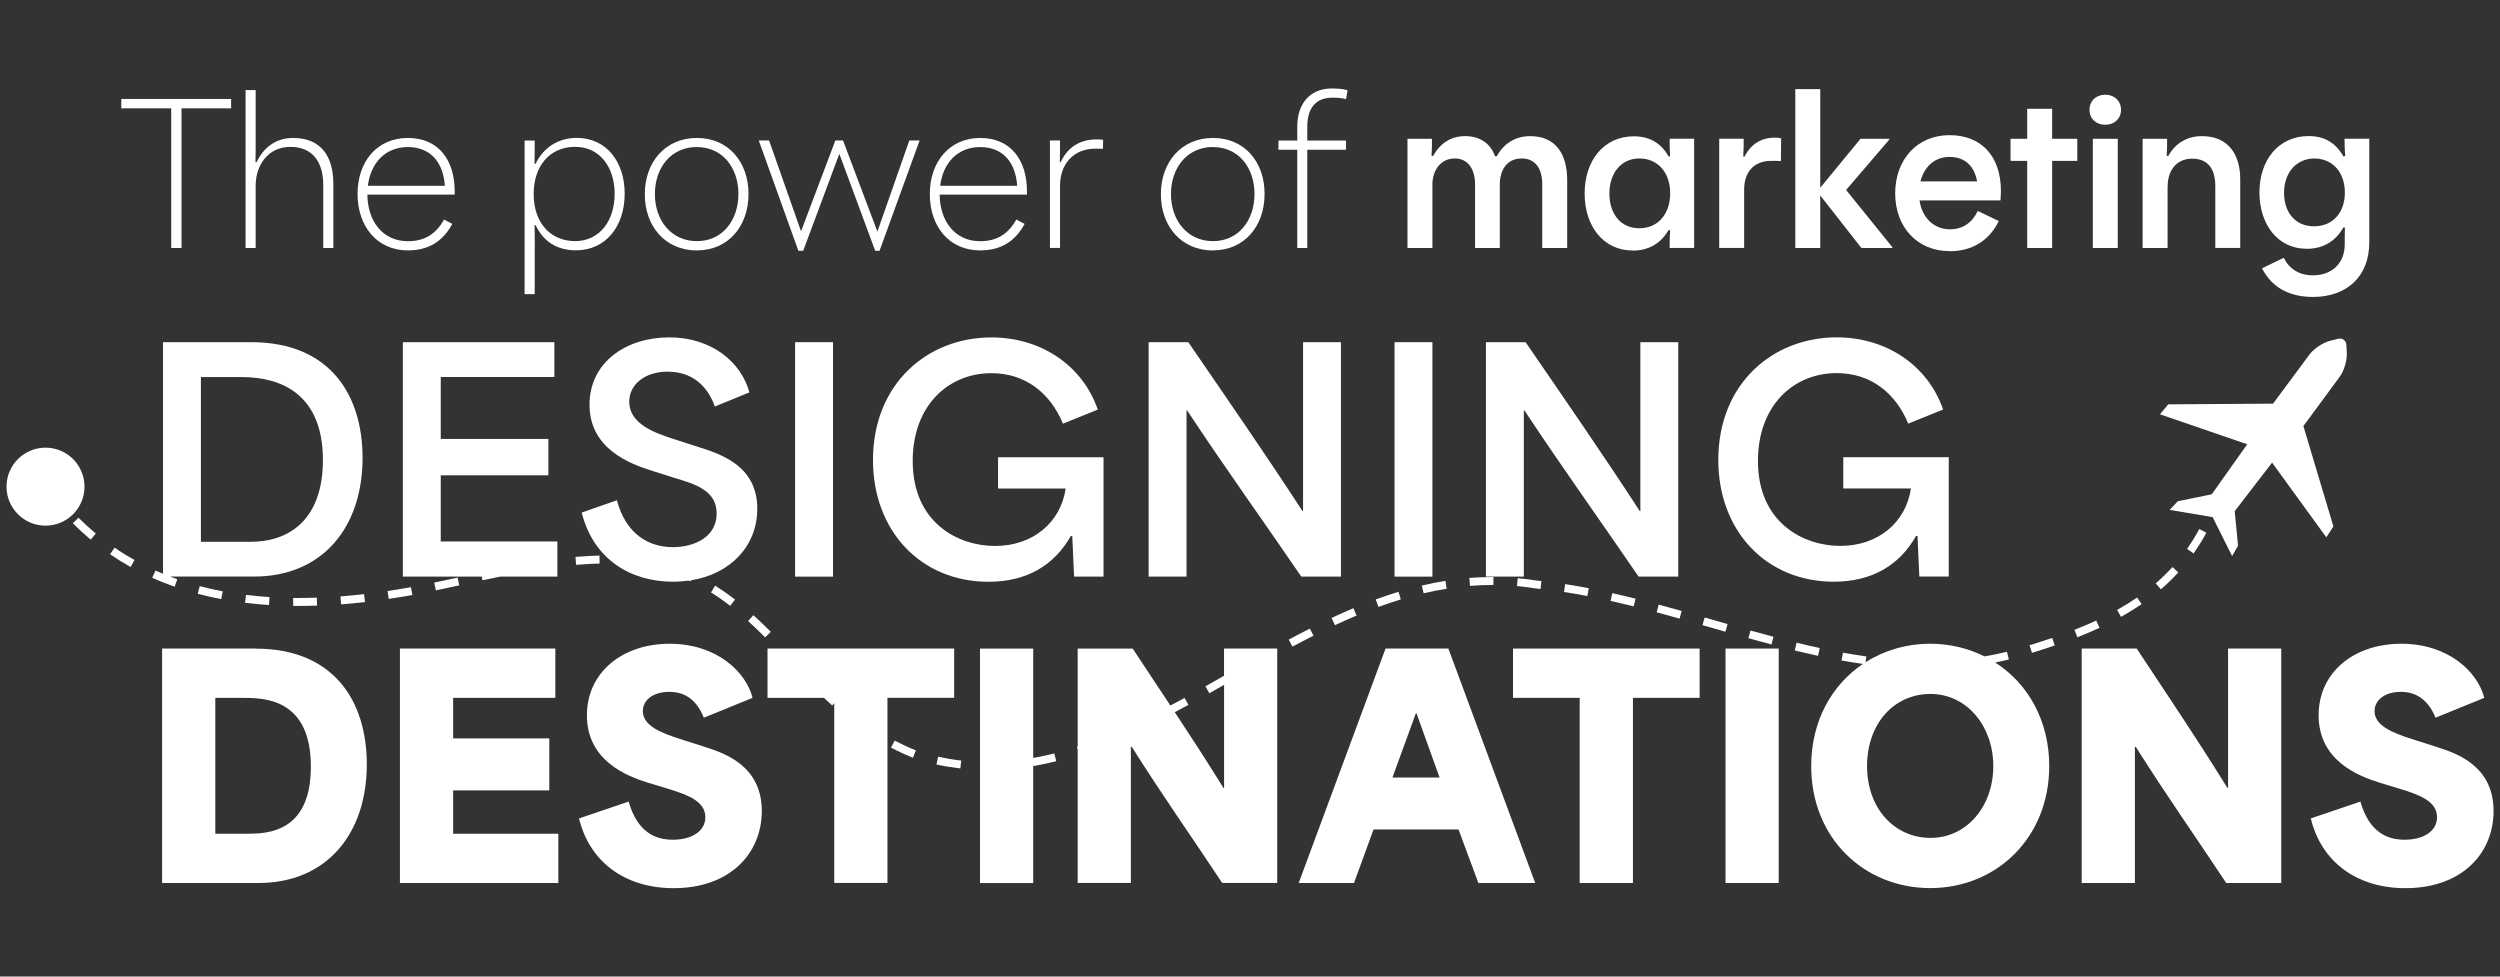
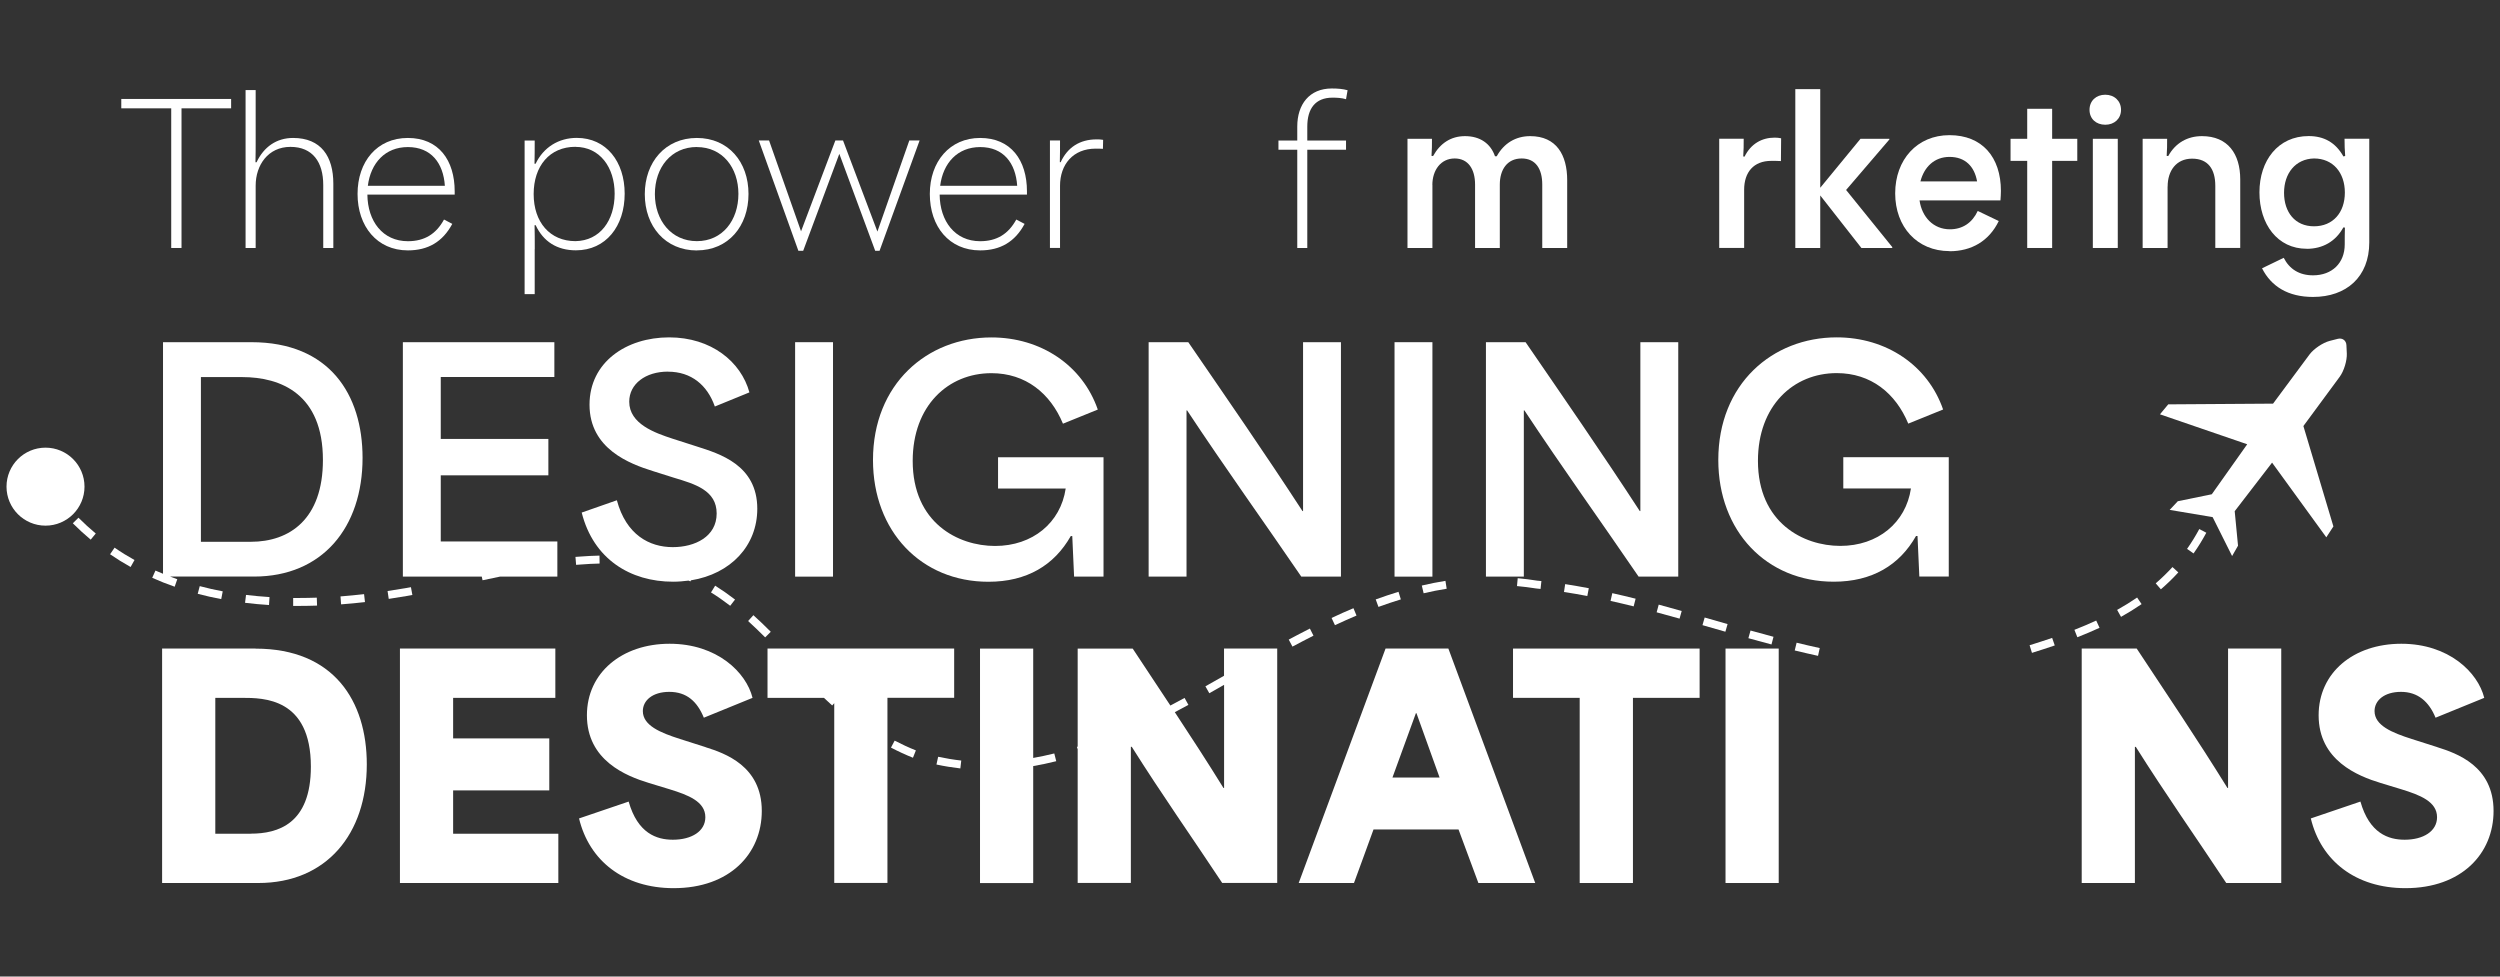
<svg xmlns="http://www.w3.org/2000/svg" id="a" data-name="Layer 1" viewBox="0 0 384 150">
  <rect x="0" y="0" width="384" height="150" fill="#333333" stroke="none" />
  <defs>
    <style>
      .b {
        fill: #fff;
      }
    </style>
  </defs>
  <polygon class="b" points="26.3 38.09 27.88 38.09 27.88 16.64 35.5 16.64 35.5 15.2 18.63 15.2 18.63 16.64 26.3 16.64 26.3 38.09" />
  <path class="b" d="M39.27,28.51c0-3.16,1.92-5.95,5.34-5.95s5.04,2.35,5.04,5.85v9.68s1.55,0,1.55,0v-9.88c0-4.17-1.88-7.02-6.18-7.02-2.56,0-4.5,1.38-5.61,3.73h-.17c.03-1.24.03-2.18.03-3.46v-7.63s-1.55,0-1.55,0v24.26s1.55,0,1.55,0v-9.58Z" />
  <path class="b" d="M69.48,34.39l-1.28-.67c-1.21,2.22-2.99,3.33-5.55,3.33-3.86,0-6.18-3.06-6.22-7.16h13.41v-.5c0-4.77-2.45-8.2-7.19-8.2s-7.73,3.63-7.73,8.6,2.99,8.67,7.73,8.67c3.09,0,5.34-1.31,6.82-4.07ZM62.65,22.59c3.56,0,5.45,2.45,5.68,5.95h-11.83c.44-3.5,2.66-5.95,6.15-5.95Z" />
  <path class="b" d="M82.14,38.25c0-1.34,0-2.39-.03-3.66h.17c1.18,2.52,3.29,3.86,6.18,3.86,4.6,0,7.49-3.7,7.49-8.7,0-4.91-2.82-8.57-7.36-8.57-2.79,0-5.11,1.45-6.32,3.97h-.17c.03-1.28.03-2.22.03-3.56h-1.55s0,23.59,0,23.59h1.55s0-6.92,0-6.92ZM88.39,22.56c3.73,0,6.02,3.13,6.02,7.19,0,4.13-2.25,7.23-6.02,7.29-3.93,0-6.42-2.92-6.42-7.23s2.45-7.26,6.42-7.26Z" />
  <path class="b" d="M107.04,38.46c4.84,0,7.93-3.73,7.93-8.67,0-4.91-3.09-8.6-7.93-8.6s-8,3.7-8,8.64,3.16,8.64,8,8.64ZM107.04,22.59c3.93,0,6.38,3.16,6.38,7.19,0,4.07-2.45,7.26-6.38,7.26s-6.45-3.19-6.45-7.23c0-4.07,2.49-7.23,6.45-7.23Z" />
  <polygon class="b" points="123.37 38.52 128.92 23.63 134.43 38.52 135.1 38.52 141.25 21.58 139.67 21.58 134.77 35.57 129.49 21.58 128.31 21.58 123.04 35.53 118.13 21.58 116.55 21.58 122.63 38.52 123.37 38.52" />
  <path class="b" d="M150.56,38.46c3.09,0,5.34-1.31,6.82-4.07l-1.28-.67c-1.21,2.22-2.99,3.33-5.55,3.33-3.86,0-6.18-3.06-6.22-7.16h13.41v-.5c0-4.77-2.45-8.2-7.19-8.2-4.67,0-7.73,3.63-7.73,8.6,0,5.04,2.99,8.67,7.73,8.67ZM150.56,22.59c3.56,0,5.45,2.45,5.68,5.95h-11.83c.44-3.5,2.66-5.95,6.15-5.95Z" />
  <path class="b" d="M162.82,28.54c0-3.26,1.98-5.71,5.48-5.71.4,0,.67,0,1.11.03l.03-1.38c-.4-.07-.64-.07-1.01-.07-2.59,0-4.47,1.24-5.51,3.5h-.13c.03-1.21.03-2.08.03-3.33h-1.55s0,16.5,0,16.5h1.55s0-9.54,0-9.54Z" />
-   <path class="b" d="M186.31,38.46c4.84,0,7.93-3.73,7.93-8.67s-3.09-8.6-7.93-8.6-8,3.7-8,8.64,3.16,8.64,8,8.64ZM186.31,22.59c3.93,0,6.38,3.16,6.38,7.19,0,4.07-2.45,7.26-6.38,7.26s-6.45-3.19-6.45-7.23,2.49-7.23,6.45-7.23Z" />
  <path class="b" d="M199.25,38.09h1.55s0-15.09,0-15.09h5.95s0-1.41,0-1.41h-5.95v-2.15c0-2.76,1.24-4.44,3.87-4.44.64,0,1.41.03,2.08.24l.24-1.38c-.71-.2-1.51-.27-2.42-.27-3.46,0-5.31,2.45-5.31,5.85v2.15h-2.89s0,1.41,0,1.41h2.89v15.09Z" />
  <path class="b" d="M220.01,28.41c0-2.25,1.28-4.07,3.43-4.07,2.05,0,3.13,1.61,3.13,4v9.75s3.8,0,3.8,0v-9.75c0-2.25,1.11-4,3.36-4,2.15,0,3.16,1.61,3.16,4v9.75s3.83,0,3.83,0v-10.42c0-3.86-1.65-6.76-5.68-6.76-2.22,0-4.03,1.08-5.14,3.09h-.27c-.67-1.95-2.29-3.09-4.6-3.09-2.18,0-3.83,1.11-4.91,3.06l-.24-.03c.07-.97.07-1.65.07-2.62h-3.76s0,16.77,0,16.77h3.83s0-9.68,0-9.68Z" />
-   <path class="b" d="M250.79,38.49c2.32,0,4.27-1.01,5.51-3.16l.23.03c-.07,1.01-.07,1.71-.07,2.72h3.76s0-16.77,0-16.77h-3.76c0,.97,0,1.75.07,2.69l-.23.03c-1.21-2.12-2.99-3.09-5.34-3.09-4.64,0-7.56,3.76-7.56,8.77s2.86,8.77,7.39,8.77ZM251.8,24.34c2.89,0,4.74,2.22,4.74,5.34s-1.81,5.38-4.74,5.38-4.6-2.29-4.6-5.34,1.75-5.38,4.6-5.38Z" />
  <path class="b" d="M267.9,29.15c0-2.69,1.45-4.44,4.17-4.44.54,0,.98,0,1.48.03l.03-3.5c-.37-.07-.64-.1-.98-.1-1.98,0-3.66.94-4.64,2.92l-.2-.03c.07-.97.07-1.75.07-2.72h-3.76s0,16.77,0,16.77h3.83s0-8.94,0-8.94Z" />
  <polygon class="b" points="279.59 30.02 285.91 38.09 290.65 38.09 290.65 37.95 283.56 29.18 290.21 21.42 290.21 21.32 285.77 21.32 279.59 28.84 279.59 13.69 275.76 13.69 275.76 38.09 279.59 38.09 279.59 30.02" />
  <path class="b" d="M299.45,38.59c3.39,0,6.08-1.58,7.56-4.64l-3.23-1.55c-.84,1.81-2.32,2.82-4.27,2.82-2.55,0-4.3-1.88-4.67-4.44h12.43c.03-.5.07-.94.07-1.45,0-5.21-2.89-8.57-7.9-8.57-4.97,0-8.34,3.76-8.34,8.94,0,5.14,3.36,8.87,8.34,8.87ZM299.45,24.1c2.42,0,3.83,1.48,4.23,3.76h-8.7c.57-2.22,2.15-3.76,4.47-3.76Z" />
  <polygon class="b" points="311.38 38.09 315.21 38.09 315.21 24.71 319.07 24.71 319.07 21.32 315.21 21.32 315.21 16.71 311.38 16.71 311.38 21.32 308.82 21.32 308.82 24.71 311.38 24.71 311.38 38.09" />
  <rect class="b" x="321.46" y="21.32" width="3.83" height="16.77" />
  <path class="b" d="M323.37,19.16c1.41,0,2.42-.94,2.42-2.29s-1.01-2.32-2.42-2.32-2.42.94-2.42,2.32,1.01,2.29,2.42,2.29Z" />
  <path class="b" d="M332.95,28.64c0-2.39,1.31-4.27,3.76-4.27s3.56,1.61,3.56,4.17v9.54s3.83,0,3.83,0v-10.52c0-3.93-1.91-6.65-5.88-6.65-2.22,0-4.07,1.04-5.18,3.06l-.24-.03c.07-.94.07-1.65.07-2.62h-3.76s0,16.77,0,16.77h3.83s0-9.44,0-9.44Z" />
  <path class="b" d="M354.29,38.22c2.49,0,4.47-1.14,5.65-3.29l.24.03c-.03,1.01-.03,1.55-.03,2.59,0,2.86-1.95,4.74-4.87,4.74-2.12,0-3.63-.97-4.5-2.69l-3.33,1.61c1.41,2.79,4,4.4,7.83,4.4,5.11,0,8.64-3.06,8.64-8.37v-15.93s-3.8,0-3.8,0c0,.97.03,1.75.1,2.65l-.27.07c-1.21-2.15-2.99-3.13-5.34-3.13-4.7,0-7.56,3.76-7.56,8.64s2.76,8.67,7.26,8.67ZM355.43,24.34c2.92,0,4.74,2.18,4.74,5.24s-1.82,5.18-4.74,5.18-4.6-2.18-4.6-5.14c0-2.99,1.75-5.21,4.6-5.28Z" />
  <path class="b" d="M102.6,57.09c3.6,0,6.05,2.08,7.2,5.35l5.31-2.17c-1.29-4.71-5.86-8.45-12.33-8.45-6.6,0-12.23,3.83-12.23,10.34,0,6.79,6.19,9.09,9.74,10.2l3.23,1.02c3.23.97,6.56,1.94,6.56,5.49s-3.32,5.17-6.74,5.17c-3.6,0-7.16-1.89-8.59-7.2l-5.4,1.89c1.8,7.16,7.48,10.62,14.03,10.62.83,0,1.62-.07,2.39-.17.09.04.19.08.28.12l.08-.16c6.12-.99,10.19-5.31,10.19-11,0-6.74-5.82-8.45-9.28-9.56l-3.74-1.2c-2.68-.88-6.65-2.26-6.65-5.68,0-2.72,2.49-4.62,5.95-4.62Z" />
  <rect class="b" x="122.13" y="52.56" width="5.82" height="36.01" />
  <path class="b" d="M169.5,70.24h-16.2s0,4.8,0,4.8h10.39c-.78,5.26-5.08,8.82-10.85,8.82-5.68,0-12.65-3.55-12.65-13.06,0-8.49,5.45-13.48,12.09-13.48,5.26,0,9.05,3.09,10.99,7.76l5.35-2.17c-2.35-6.79-8.73-11.08-16.34-11.08-9.88,0-18.19,7.16-18.19,18.83,0,10.94,7.39,18.7,17.73,18.7,5.91,0,10.11-2.54,12.65-7.02h.23s.28,6.23.28,6.23h4.52s0-18.33,0-18.33Z" />
  <path class="b" d="M182.25,63.04h.09c5.86,8.86,11.77,17.08,17.54,25.53h6.09s0-36.01,0-36.01h-5.82s0,25.94,0,25.94h-.09c-5.86-9-11.68-17.4-17.54-25.94h-6.09s0,36.01,0,36.01h5.82s0-25.53,0-25.53Z" />
  <rect class="b" x="214.2" y="52.56" width="5.82" height="36.01" />
  <path class="b" d="M257.78,88.57v-36.01s-5.82,0-5.82,0v25.94h-.09c-5.86-9-11.68-17.4-17.54-25.94h-6.09s0,36.01,0,36.01h5.82s0-25.53,0-25.53h.09c5.86,8.86,11.77,17.08,17.54,25.53h6.09Z" />
  <path class="b" d="M281.65,89.35c5.91,0,10.11-2.54,12.65-7.02h.23s.28,6.23.28,6.23h4.52s0-18.33,0-18.33h-16.2s0,4.8,0,4.8h10.39c-.78,5.26-5.08,8.82-10.85,8.82-5.68,0-12.65-3.55-12.65-13.06,0-8.49,5.45-13.48,12.1-13.48,5.26,0,9.05,3.09,10.99,7.76l5.35-2.17c-2.35-6.79-8.73-11.08-16.34-11.08-9.88,0-18.19,7.16-18.19,18.83,0,10.94,7.39,18.7,17.73,18.7Z" />
  <path class="b" d="M360.47,54.3l-.06-1.29c-.03-.71-.62-1.14-1.31-.97-.69.18-1.25.32-1.25.32-1.07.28-2.45,1.21-3.11,2.09l-5.6,7.55-16.1.11-1.27,1.53,13.4,4.6-5.44,7.68-5.22,1.07-1.25,1.33,6.6,1.11,2.99,5.98.91-1.59-.51-5.3,5.74-7.46,8.33,11.47,1.09-1.67-4.61-15.42,5.58-7.57c.65-.88,1.14-2.49,1.09-3.59Z" />
  <path class="b" d="M39.26,99.62h-14.36s0,36.01,0,36.01h14.77c10.48,0,16.67-7.52,16.67-18.23,0-9.74-5.08-17.77-17.08-17.77ZM38.52,128.06h-5.45c0-6.83,0-14.03,0-20.87h4.11c3.28,0,10.57,0,10.57,10.57,0,8.82-5.08,10.29-9.23,10.29Z" />
  <path class="b" d="M69.6,121.41h14.77s0-7.99,0-7.99h-14.77v-6.23h15.7s0-7.57,0-7.57h-23.87s0,36.01,0,36.01h24.33s0-7.57,0-7.57h-16.16v-6.65Z" />
  <path class="b" d="M108.38,114.76l-3.92-1.25c-3.05-.97-5.72-2.08-5.72-4.29,0-1.62,1.48-2.95,4.06-2.95,2.68,0,4.29,1.48,5.31,3.97l7.48-3.05c-.97-3.92-5.45-8.31-12.74-8.31s-12.7,4.43-12.7,10.99c0,6.92,6,9.32,9.51,10.39l3.19.97c2.86.88,5.49,1.89,5.49,4.29,0,2.17-2.12,3.46-4.99,3.46-2.49,0-5.4-.97-6.79-5.86l-7.62,2.59c1.57,6.51,6.88,10.71,14.54,10.71,8.63,0,13.53-5.31,13.53-11.86,0-6.92-5.68-8.86-8.63-9.79Z" />
  <path class="b" d="M146.56,99.62h-28.67s0,7.57,0,7.57h8.67c.43.41.85.8,1.26,1.17l.32-.35v27.61s8.17,0,8.17,0v-28.44h10.25s0-7.57,0-7.57Z" />
  <path class="b" d="M188.02,103.79c-.96.55-1.91,1.09-2.87,1.63l.6,1.06c.75-.43,1.51-.86,2.27-1.29v15.85h-.09c-2.5-4.04-4.99-7.87-7.48-11.65.7-.37,1.4-.74,2.09-1.12l-.59-1.07c-.73.4-1.46.78-2.18,1.17-1.93-2.92-3.85-5.82-5.79-8.75h-8.45s0,15.06,0,15.06c-.04.01-.08.03-.12.04l.12.37v20.53s8.17,0,8.17,0v-20.91h.14c4.62,7.34,9.28,13.94,13.89,20.91h8.45s0-36.01,0-36.01h-8.17s0,4.17,0,4.17Z" />
  <path class="b" d="M212.82,99.62l-13.34,36.01h8.49c1.02-2.72,1.99-5.49,3-8.22,4.34,0,8.73,0,13.06,0l3.05,8.22h8.73s-13.34-36.01-13.34-36.01h-9.65ZM213.88,119.43l3.6-9.88h.09c1.89,5.22,2.91,8.08,3.55,9.88h-7.25Z" />
  <polygon class="b" points="232.4 107.19 242.64 107.19 242.64 135.63 250.82 135.63 250.82 107.19 261.06 107.19 261.06 99.62 232.4 99.62 232.4 107.19" />
  <rect class="b" x="265.04" y="99.62" width="8.17" height="36.01" />
-   <path class="b" d="M306.46,101.76c.71-.14,1.41-.29,2.1-.46l-.29-1.19c-1.13.28-2.3.52-3.46.71-2.5-1.25-5.32-1.94-8.33-1.94-3.66,0-7.07,1.02-9.93,2.84l.12-.89c-1.2-.17-2.39-.36-3.59-.58l-.22,1.2c1.09.2,2.18.37,3.28.53-4.79,3.23-7.94,8.78-7.94,15.69,0,11.17,8.22,18.74,18.28,18.74,10.2,0,18.28-7.76,18.28-18.74,0-7.04-3.3-12.71-8.3-15.91ZM296.52,128.7c-5.49,0-9.74-4.48-9.74-11.03s4.16-11.08,9.74-11.08,9.65,4.94,9.65,11.08-4.02,11.03-9.65,11.03Z" />
  <path class="b" d="M342.23,121.04h-.09c-4.66-7.53-9.28-14.36-13.94-21.42h-8.45s0,36.01,0,36.01h8.17s0-20.91,0-20.91h.14c4.62,7.34,9.28,13.94,13.89,20.91h8.45s0-36.01,0-36.01h-8.17s0,21.42,0,21.42Z" />
  <path class="b" d="M374.37,114.76l-3.92-1.25c-3.05-.97-5.72-2.08-5.72-4.29,0-1.62,1.48-2.95,4.06-2.95s4.29,1.48,5.31,3.97l7.48-3.05c-.97-3.92-5.45-8.31-12.74-8.31-7.34,0-12.7,4.43-12.7,10.99,0,6.92,6,9.32,9.51,10.39l3.19.97c2.86.88,5.49,1.89,5.49,4.29,0,2.17-2.12,3.46-4.98,3.46-2.49,0-5.4-.97-6.79-5.86l-7.62,2.59c1.57,6.51,6.88,10.71,14.54,10.71,8.63,0,13.53-5.31,13.53-11.86,0-6.92-5.68-8.86-8.63-9.79Z" />
  <circle class="b" cx="6.99" cy="74.75" r="5.99" />
  <path class="b" d="M63.34,91.39l-.22-1.2-.77.14c-.93.16-1.87.31-2.82.45l.18,1.21c.96-.14,1.91-.3,2.85-.46l.78-.14Z" />
  <path class="b" d="M136.85,114.83c1.09.57,2.23,1.1,3.38,1.56l.45-1.13c-1.11-.44-2.2-.95-3.26-1.5l-.57,1.08Z" />
  <path class="b" d="M161.94,115.73c-1.08.27-2.17.5-3.24.69v-16.79s-8.17,0-8.17,0v36.01s8.17,0,8.17,0v-17.97c1.16-.2,2.35-.45,3.54-.75l-.3-1.18Z" />
  <path class="b" d="M201.21,96.54c-1.09.55-2.18,1.12-3.26,1.7l.57,1.08c1.08-.57,2.15-1.14,3.23-1.68l-.55-1.09Z" />
  <path class="b" d="M143.84,117.43c1.21.26,2.45.46,3.67.6l.14-1.21c-1.18-.13-2.38-.33-3.55-.58l-.26,1.19Z" />
  <path class="b" d="M115.73,94.48l-.82.91c.81.74,1.67,1.56,2.62,2.51l.86-.86c-.97-.97-1.84-1.8-2.67-2.55Z" />
  <rect class="b" x="262.83" y="94.11" width="1.22" height="3.66" transform="translate(98.63 322.76) rotate(-74.01)" />
  <path class="b" d="M92.1,86.56l-.02-1.22c-.97.02-1.98.07-2.99.15l-.7.05.1,1.22.7-.05c.99-.08,1.97-.13,2.92-.15Z" />
  <path class="b" d="M321.97,95.32c-1.05.49-2.15.95-3.34,1.42l.45,1.14c1.21-.48,2.33-.95,3.41-1.45l-.51-1.11Z" />
  <path class="b" d="M268.56,98.03c1.18.33,2.36.65,3.54.96l.31-1.18c-1.18-.31-2.35-.63-3.53-.96l-.33,1.18Z" />
  <path class="b" d="M74.12,89.13c.89-.19,1.78-.38,2.67-.56h8.82s0-5.4,0-5.4h-17.91c0-3.37,0-6.79,0-10.16h16.53s0-5.59,0-5.59h-16.53c0-3.19,0-6.32,0-9.51h17.45s0-5.35,0-5.35h-23.27s0,36.01,0,36.01h12.12s.12.56.12.56Z" />
  <path class="b" d="M311.75,99.12l.36,1.16c1.16-.36,2.32-.74,3.5-1.14l-.4-1.16c-1.16.4-2.32.77-3.47,1.13Z" />
  <path class="b" d="M336.93,85.01c.71-1.01,1.37-2.08,1.96-3.18l-1.08-.57c-.57,1.06-1.2,2.09-1.88,3.05l1,.7Z" />
  <path class="b" d="M325.79,94.75c1.11-.62,2.17-1.28,3.16-1.96l-.69-1.01c-.96.66-1.99,1.3-3.07,1.9l.6,1.07Z" />
  <path class="b" d="M279.51,99.54c-1.19-.26-2.37-.53-3.55-.82l-.29,1.19c1.19.29,2.39.57,3.58.83l.26-1.19Z" />
  <path class="b" d="M331.11,89.59l.8.93c.95-.82,1.86-1.7,2.68-2.6l-.9-.82c-.79.87-1.66,1.71-2.57,2.5Z" />
  <path class="b" d="M112.15,93.06l.75-.97c-1.03-.79-2.03-1.49-3.05-2.13l-.64,1.04c.99.61,1.96,1.29,2.95,2.05Z" />
  <path class="b" d="M215.17,92.07l-.36-1.17c-1.14.35-2.32.74-3.5,1.17l.42,1.15c1.16-.42,2.31-.81,3.43-1.15Z" />
  <path class="b" d="M27.23,88.97c-.37-.13-.73-.27-1.09-.41h12.88c10.48,0,16.67-7.52,16.67-18.23,0-9.74-5.08-17.77-17.08-17.77h-13.57s0,35.57,0,35.57c-.39-.16-.78-.32-1.16-.49l-.5,1.11c1.11.5,2.27.96,3.45,1.37l.4-1.15ZM30.85,57.92h6.33c6,0,12.42,2.63,12.42,12.74,0,9.05-5.08,12.56-11.08,12.56h-7.66c0-8.36,0-16.94,0-25.3Z" />
  <path class="b" d="M218.66,91.13c1.19-.28,2.39-.52,3.55-.7l-.19-1.21c-1.19.19-2.41.43-3.63.72l.28,1.19Z" />
  <path class="b" d="M205.04,96.03c1.1-.51,2.21-1.01,3.32-1.48l-.47-1.13c-1.13.47-2.25.97-3.36,1.5l.52,1.11Z" />
  <path class="b" d="M11.19,80.38c.88.88,1.8,1.72,2.74,2.51l.78-.94c-.91-.76-1.81-1.58-2.66-2.43l-.87.86Z" />
-   <path class="b" d="M66.95,90.68c1.2-.25,2.39-.51,3.59-.77l-.26-1.19c-1.19.26-2.38.52-3.58.76l.25,1.2Z" />
-   <path class="b" d="M16.9,85.13c1.02.7,2.08,1.36,3.16,1.96l.6-1.07c-1.05-.58-2.08-1.22-3.06-1.9l-.69,1.01Z" />
+   <path class="b" d="M16.9,85.13c1.02.7,2.08,1.36,3.16,1.96l.6-1.07c-1.05-.58-2.08-1.22-3.06-1.9l-.69,1.01" />
  <path class="b" d="M56.06,92.47l-.14-1.21c-1.2.14-2.41.25-3.62.35l.09,1.22c1.23-.09,2.45-.21,3.67-.35Z" />
  <path class="b" d="M243.81,91.55l.23-1.2c-1.21-.23-2.42-.44-3.63-.63l-.18,1.21c1.2.18,2.39.39,3.59.62Z" />
  <path class="b" d="M45.03,91.85v1.22s.87,0,.87,0c.94,0,1.87-.02,2.8-.05l-.04-1.22c-.92.03-1.84.05-2.76.05h-.87Z" />
  <path class="b" d="M250.93,93.14l.3-1.18c-1.19-.3-2.38-.58-3.58-.85l-.27,1.19c1.18.26,2.37.55,3.55.84Z" />
  <path class="b" d="M37.64,92.59c1.2.15,2.43.26,3.68.34l.08-1.22c-1.22-.08-2.44-.19-3.61-.33l-.15,1.21Z" />
-   <path class="b" d="M225.79,89.99c1.16-.09,2.32-.14,3.45-.14h.15s0-1.22,0-1.22h-.14c-1.17,0-2.37.05-3.56.14l.1,1.22Z" />
  <path class="b" d="M258.32,93.85c-1.18-.33-2.36-.66-3.54-.98l-.32,1.18c1.18.32,2.35.64,3.52.97l.33-1.18Z" />
  <path class="b" d="M33.98,92.03l.23-1.2c-1.2-.23-2.39-.49-3.53-.8l-.31,1.18c1.17.31,2.38.58,3.61.81Z" />
  <path class="b" d="M233,90.02c.97.09,1.95.21,2.96.37l.67.07.13-1.21-.64-.06c-1-.16-2.01-.29-3-.38l-.11,1.22Z" />
</svg>